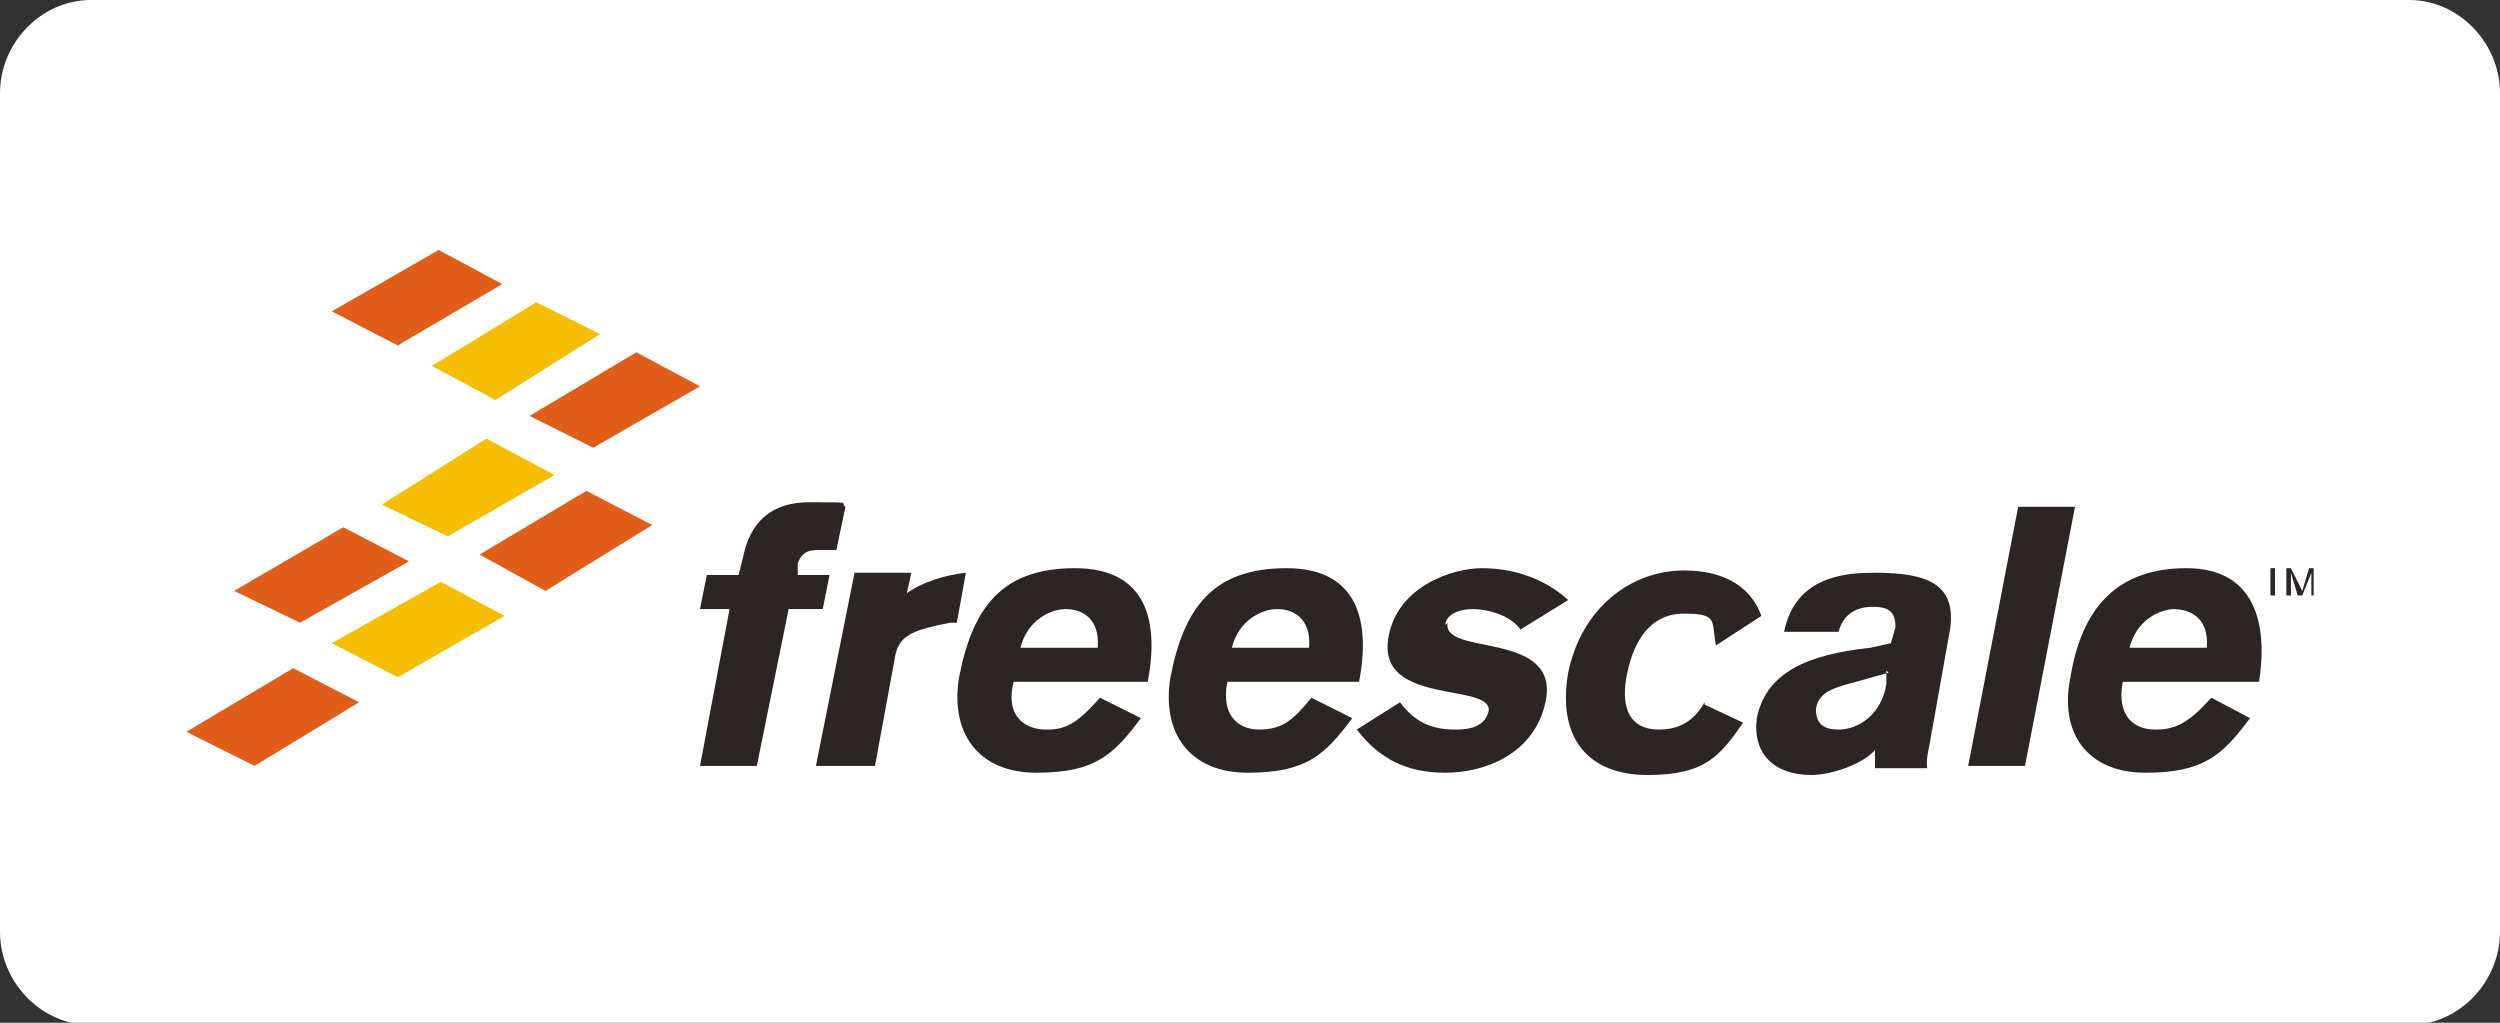
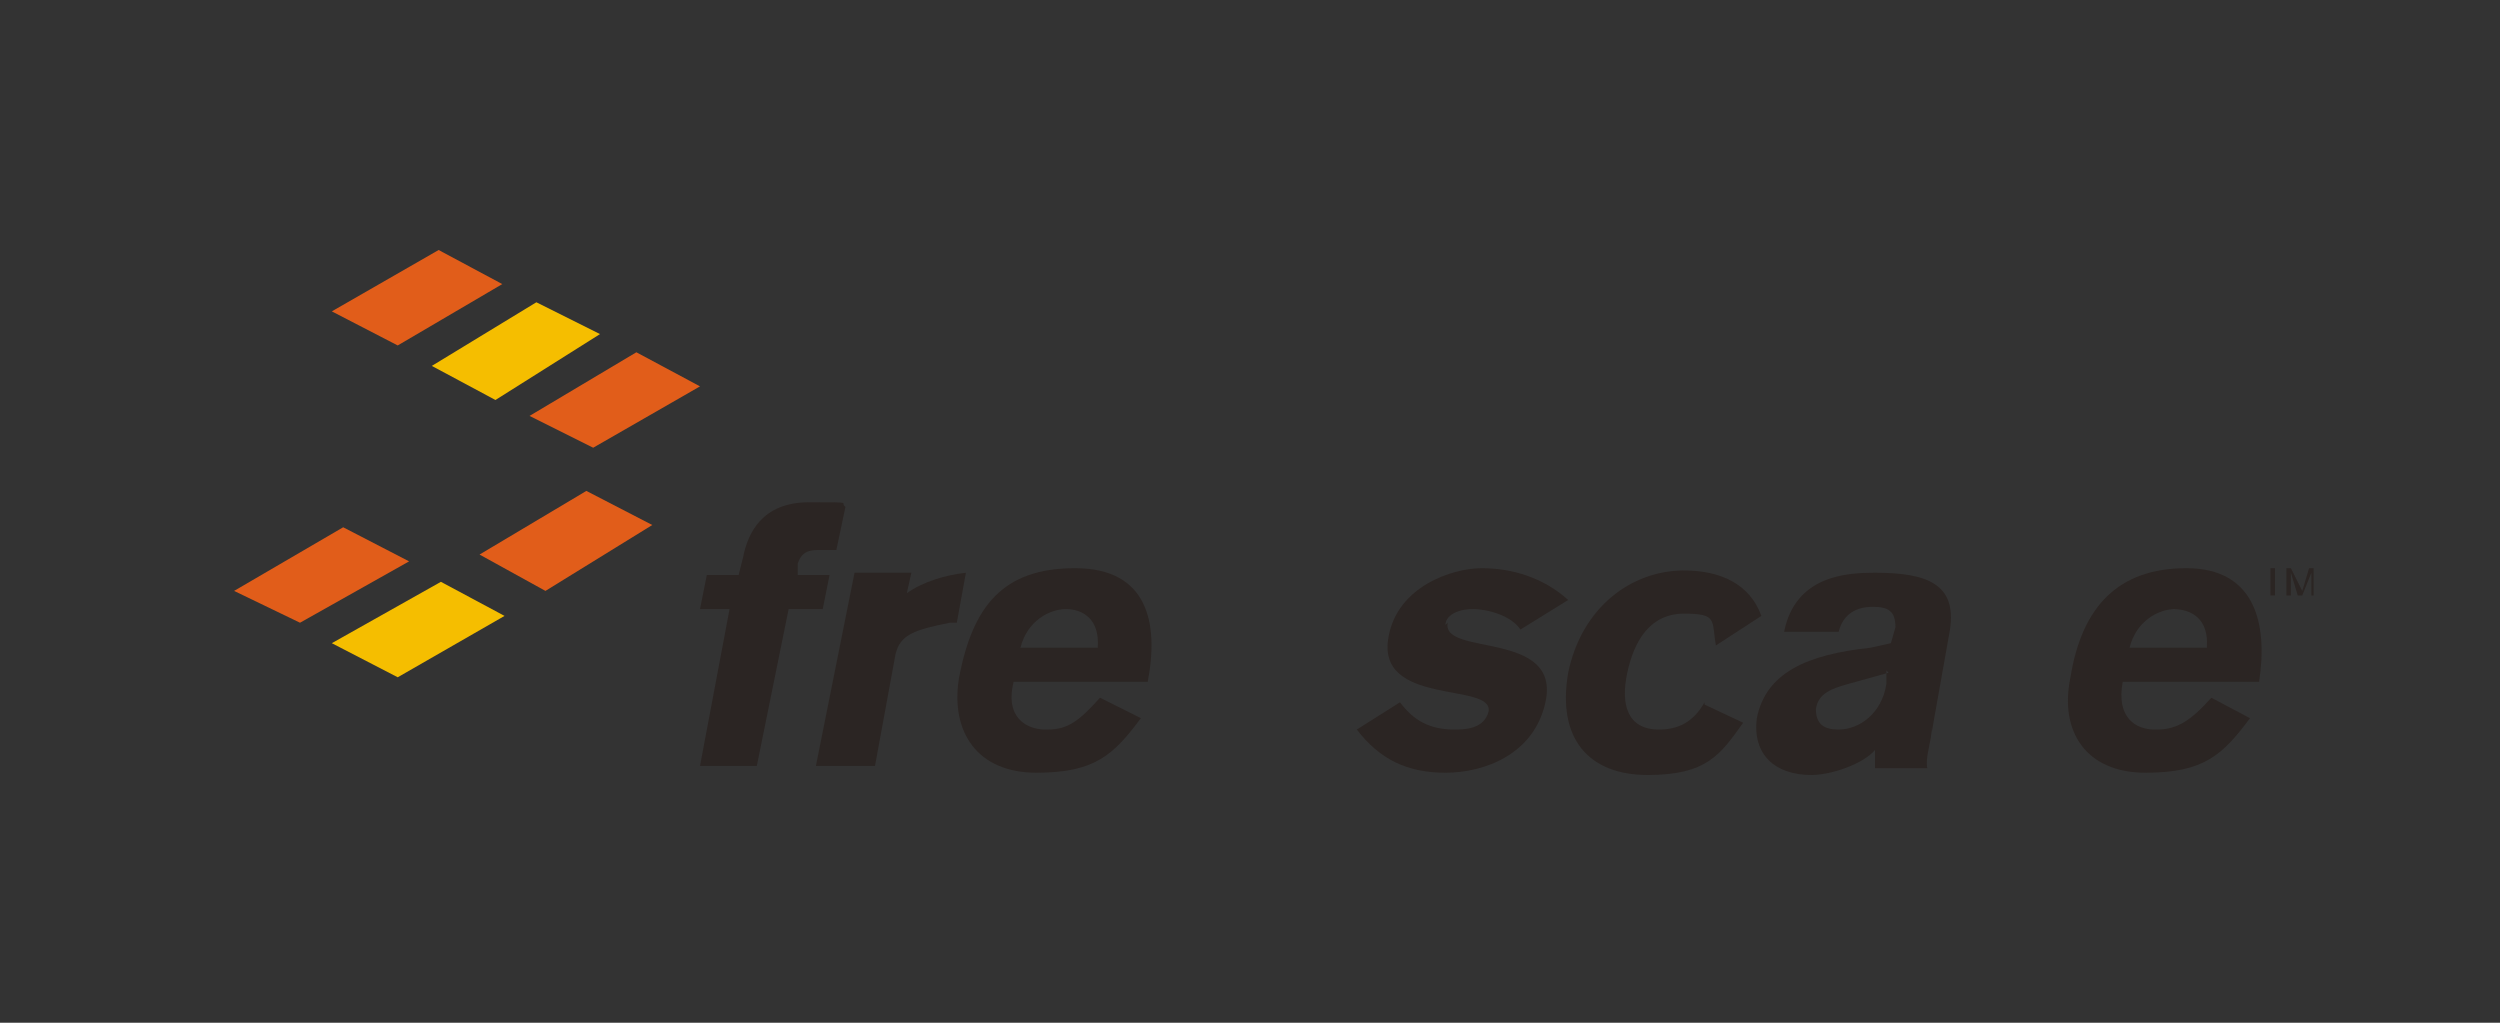
<svg xmlns="http://www.w3.org/2000/svg" id="Calque_1" viewBox="0 0 110 45">
  <rect x="0" y="0" width="110" height="45" fill="#333333" stroke="none" />
  <defs>
    <style>      .st0 {        fill: #e15d1a;      }      .st0, .st1, .st2, .st3 {        fill-rule: evenodd;      }      .st1 {        fill: #fff;      }      .st2 {        fill: #f5be00;      }      .st3 {        fill: #2b2523;      }    </style>
  </defs>
-   <path class="st1" d="M106,0H4C1.8,0,0,1.9,0,4.1v36.9c0,2.2,1.8,4.1,4,4.1h102c2.2,0,4-1.9,4-4.1V4.1c0-2.2-1.8-4.1-4-4.1" />
  <g>
    <polygon class="st3" points="99.9 25 99.6 25 100.4 25 100.1 25 100.1 26.2 99.9 26.2 99.9 25" />
    <polygon class="st3" points="100.6 25 100.8 25 101.3 26 101.6 25 101.8 25 101.8 26.2 101.7 26.2 101.7 25.2 101.3 26.2 101.1 26.2 100.8 25.2 100.8 26.2 100.6 26.2 100.6 25" />
    <polygon class="st0" points="17.5 15.2 22.1 12.5 19.3 11 14.6 13.7 17.5 15.2" />
    <polygon class="st2" points="21.8 17.6 26.4 14.7 23.6 13.3 19 16.1 21.8 17.6" />
    <polygon class="st0" points="26.1 19.7 30.8 17 28 15.5 23.3 18.3 26.1 19.7" />
-     <polygon class="st2" points="19.7 23.6 24.4 20.9 21.4 19.3 16.8 22.2 19.7 23.6" />
    <polygon class="st0" points="24 26 28.7 23.1 25.8 21.6 21.1 24.4 24 26" />
    <polygon class="st0" points="13.2 27.4 18 24.7 15.1 23.2 10.3 26 13.2 27.4" />
    <polygon class="st2" points="17.5 29.8 22.2 27.1 19.4 25.6 14.6 28.3 17.5 29.8" />
-     <polygon class="st0" points="11.2 33.7 15.8 30.9 12.9 29.4 8.2 32.2 11.2 33.7" />
    <path class="st3" d="M32.1,26.8h-1.3l.3-1.5h1.4l.2-.8c.2-1,.8-2.4,2.9-2.4s1.3,0,1.6.2l-.4,1.9h-.7c-.4,0-.8,0-1,.6v.5h1.4l-.3,1.5h-1.5l-1.4,6.9h-2.5l1.3-6.9" />
    <path class="st3" d="M37.6,25.2h2.5l-.2.9c.7-.5,1.7-.8,2.6-.9l-.4,2.2h-.3c-1.5.3-2.2.5-2.4,1.4l-.9,4.9h-2.6l1.7-8.5" />
    <path class="st3" d="M83.1,29.6l-1.8.5c-.7.2-1.3.4-1.4,1.1,0,.7.4.9,1,.9.9,0,1.9-.7,2.1-2v-.6ZM85,32c0,.6-.3,1.3-.2,1.8h-2.3v-.8c-.5.6-1.9,1.1-2.8,1.1-1.6,0-2.6-.9-2.4-2.5.4-2,2.2-2.8,5-3.1l.9-.2.2-.7c0-.7-.3-.9-1-.9s-1.3.3-1.5,1.1h-2.4c.5-2.5,2.8-2.6,4-2.6,2.3,0,3.6.5,3.3,2.5l-.8,4.5" />
-     <polygon class="st3" points="86.6 33.7 88.8 22.3 91.3 22.3 89.1 33.7 86.6 33.7" />
    <path class="st3" d="M46.9,26.8c.7,0,1.5.4,1.4,1.7h-3.4c.3-1.2,1.3-1.7,2-1.7ZM46,32.1c-.8,0-1.8-.5-1.4-2.1h5.9c.5-2.6,0-5-3.2-5s-4.5,1.7-5.1,4.8c-.4,2.4.8,4.2,3.4,4.2s3.4-.8,4.6-2.4l-1.8-.9c-.9,1-1.4,1.4-2.3,1.4" />
-     <path class="st3" d="M56.2,26.8c.7,0,1.5.4,1.4,1.7h-3.4c.3-1.2,1.3-1.7,2-1.7ZM55.4,32.1c-.8,0-1.7-.5-1.4-2.1h5.8c.5-2.6,0-5-3.2-5s-4.5,1.7-5.1,4.8c-.4,2.4.8,4.2,3.4,4.2s3.4-.8,4.6-2.4l-1.8-.9c-.8,1-1.3,1.4-2.3,1.4" />
    <path class="st3" d="M95.6,26.8c.8,0,1.6.4,1.5,1.7h-3.4c.3-1.2,1.3-1.7,2-1.7ZM94.8,32.1c-.8,0-1.7-.5-1.4-2.1h6c.4-2.6-.2-5-3.2-5s-4.6,1.7-5.1,4.8c-.5,2.4.7,4.2,3.3,4.2s3.4-.8,4.6-2.4l-1.7-.9c-.9,1-1.5,1.4-2.4,1.4" />
    <path class="st3" d="M75,30.9c-.5.9-1.2,1.2-2,1.2-1.4,0-1.7-1.1-1.4-2.5.3-1.4,1-2.6,2.5-2.6s1.2.3,1.4,1.4l2-1.3c-.5-1.4-1.8-2-3.4-2-2.3,0-4.5,1.6-5.1,4.5-.5,2.9.9,4.5,3.5,4.5s3.2-.9,4.2-2.3l-1.7-.8" />
    <path class="st3" d="M63.6,27.5c0-.4.5-.7,1.2-.7s1.7.3,2.1.9l2.1-1.3c-1.1-1-2.5-1.4-3.8-1.4s-3.7.8-4.1,3c-.6,3.1,4.6,2,4.4,3.3-.2.8-1.1.8-1.5.8-1.1,0-1.8-.4-2.4-1.2l-1.9,1.2c1,1.3,2.2,1.9,3.9,1.9s3.9-.8,4.4-3.1c.7-3.2-4.6-2-4.3-3.5" />
  </g>
</svg>